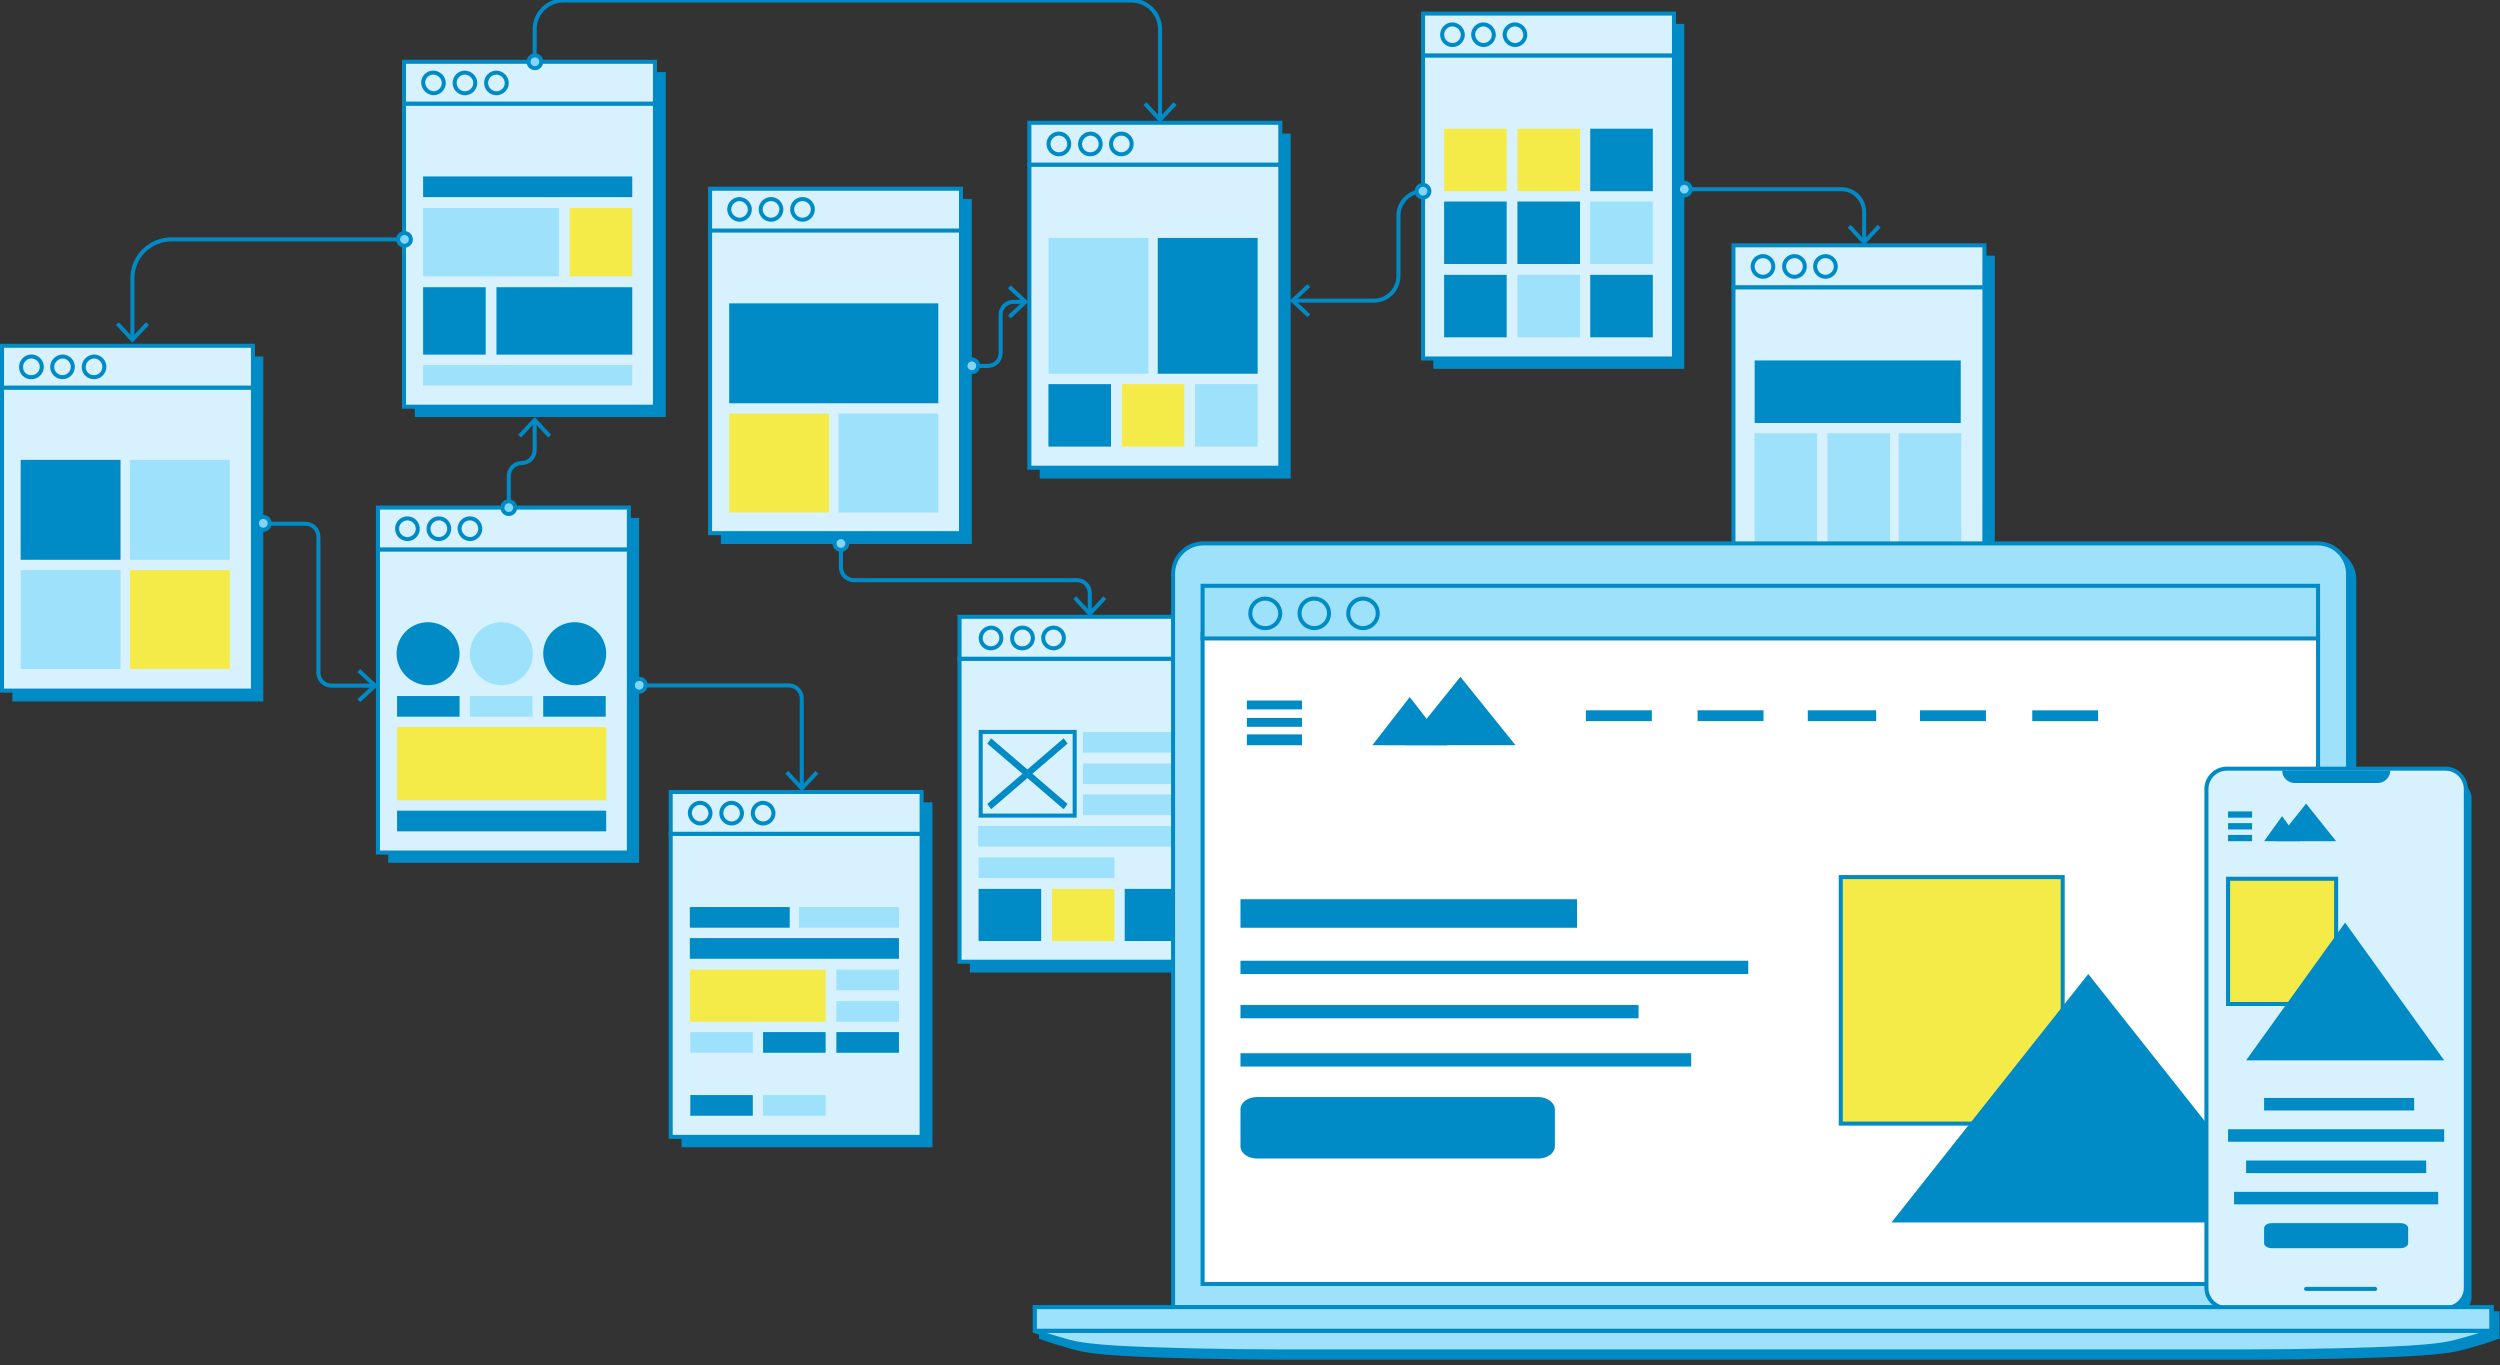
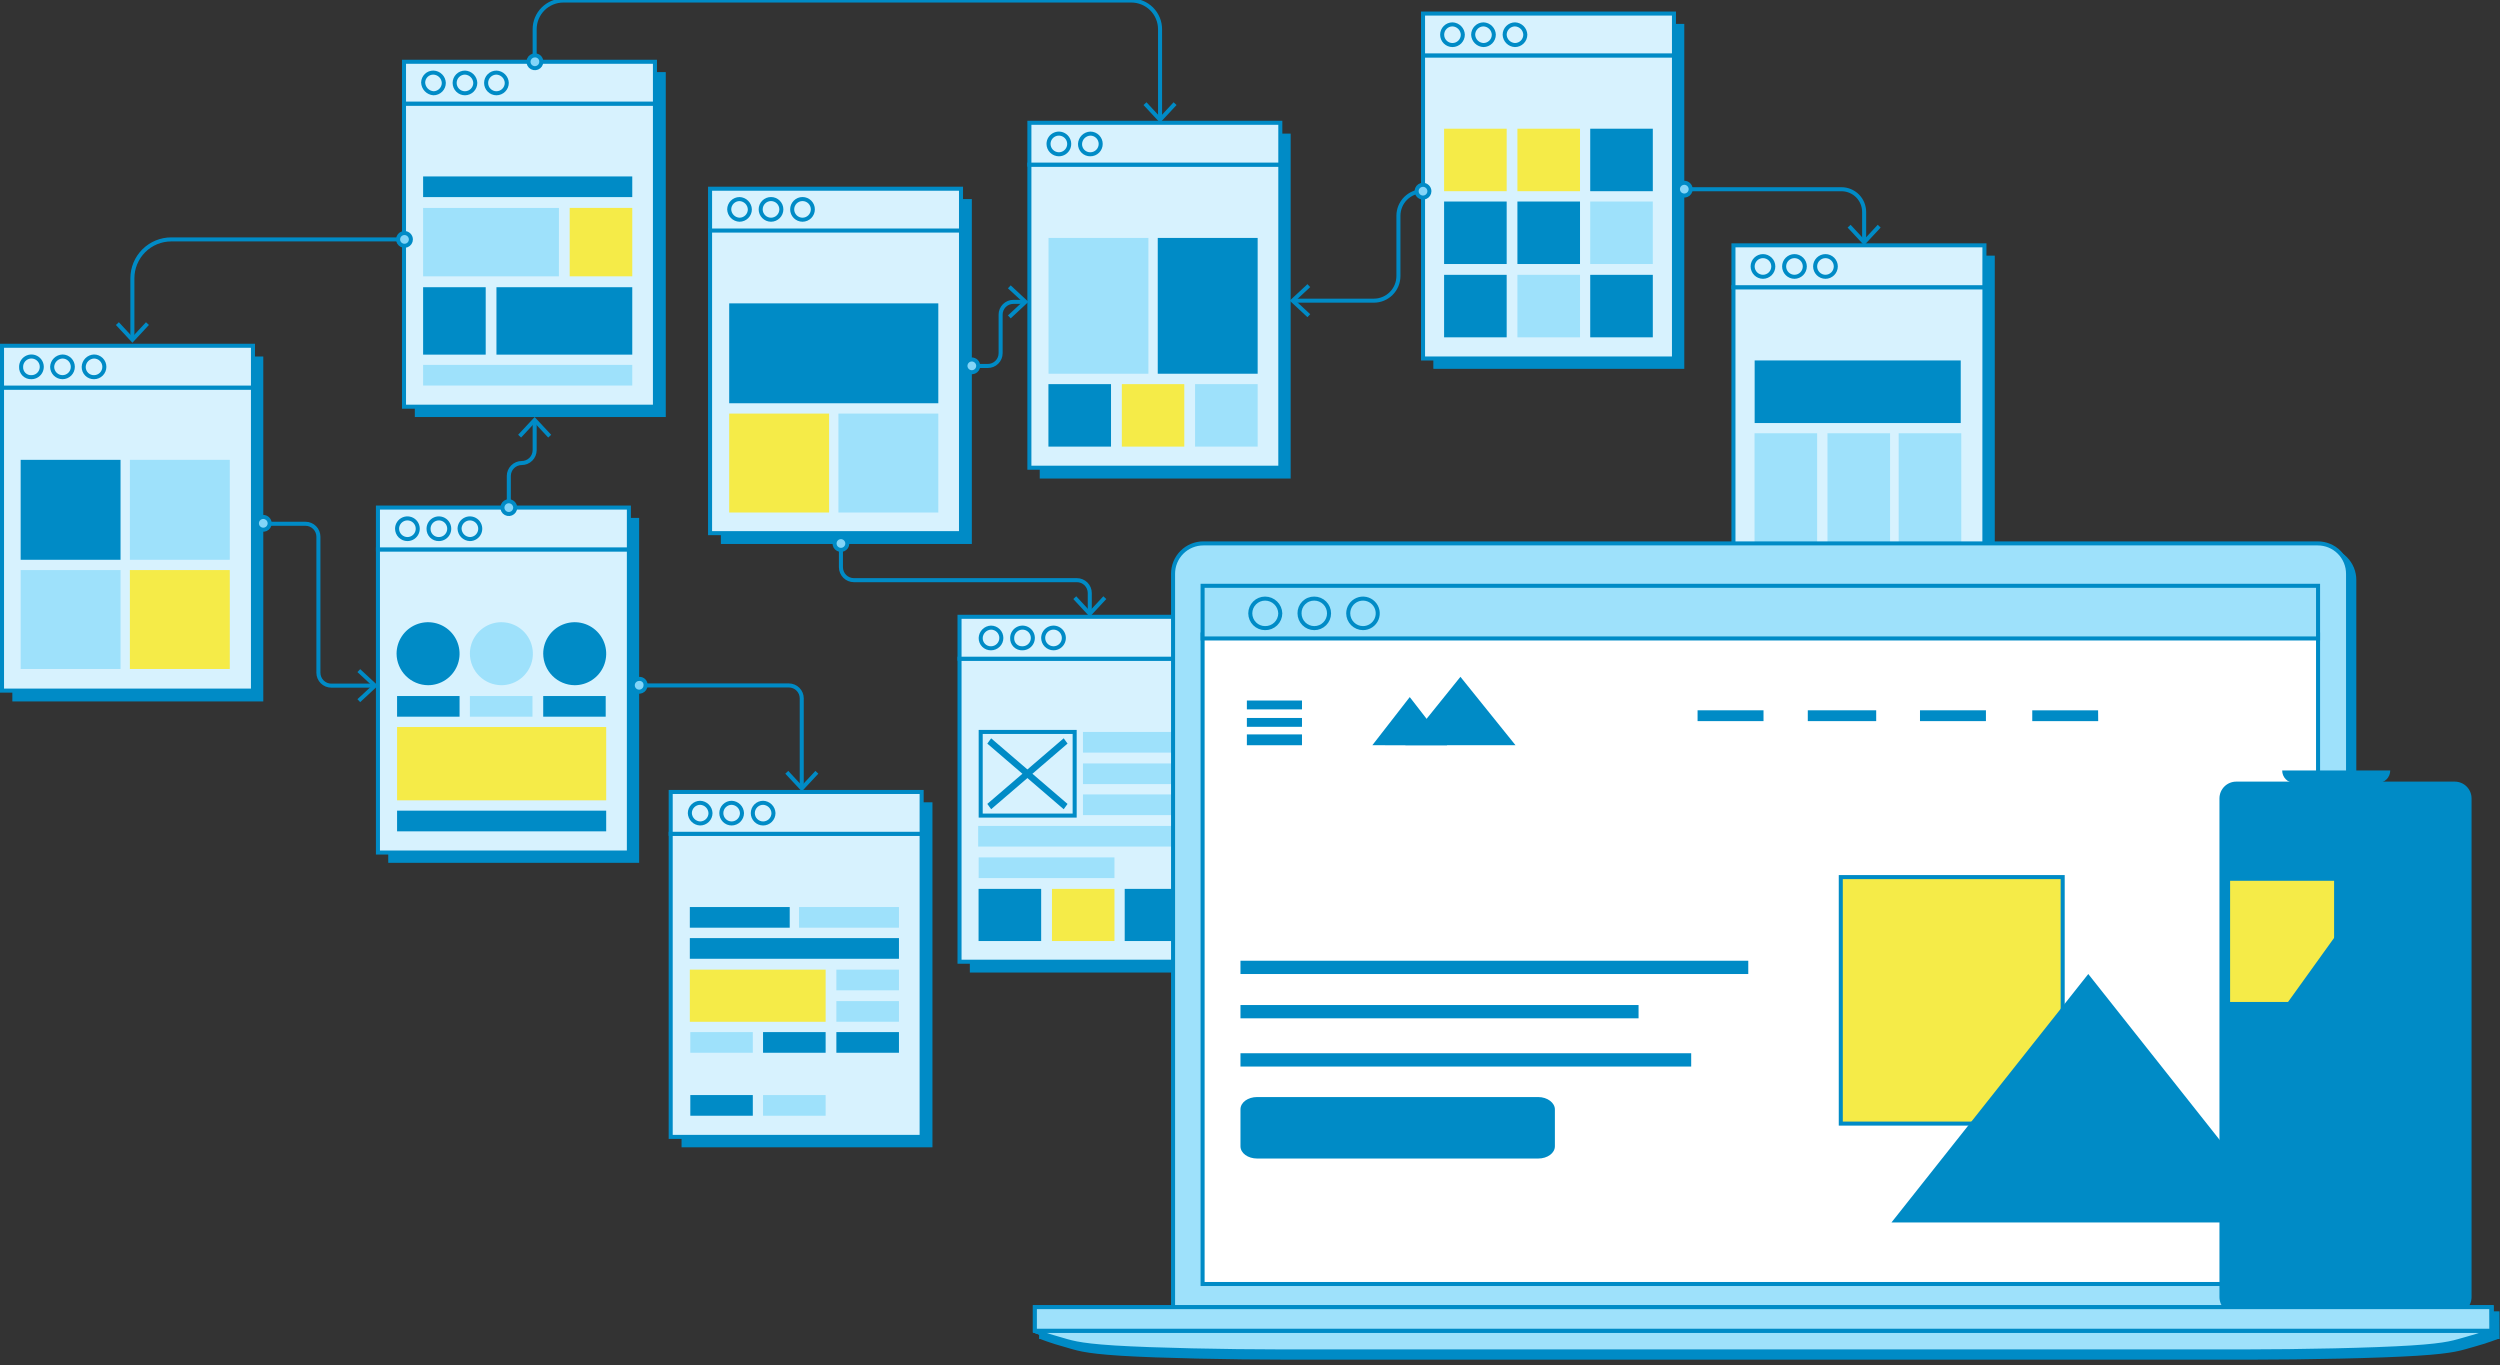
<svg xmlns="http://www.w3.org/2000/svg" width="401" height="219" viewBox="0 0 401 219" fill="none">
  <rect x="0" y="0" width="401" height="219" fill="#333333" stroke="none" />
  <g clip-path="url(#clip0_3446_659)">
    <path d="M372.815 217.293H194.052C193.408 217.298 192.769 217.175 192.173 216.93C191.578 216.686 191.036 216.326 190.581 215.87C190.126 215.415 189.765 214.874 189.521 214.278C189.277 213.682 189.154 213.044 189.158 212.4V93.056C189.154 92.412 189.277 91.773 189.521 91.177C189.765 90.582 190.126 90.04 190.581 89.585C191.036 89.13 191.578 88.769 192.173 88.525C192.769 88.281 193.408 88.157 194.052 88.162H372.734C373.378 88.157 374.017 88.281 374.613 88.525C375.208 88.769 375.75 89.13 376.205 89.585C376.66 90.04 377.021 90.582 377.265 91.177C377.509 91.773 377.633 92.412 377.628 93.056V212.4C377.64 213.039 377.525 213.674 377.289 214.268C377.052 214.862 376.699 215.403 376.251 215.859C375.803 216.315 375.268 216.676 374.678 216.923C374.088 217.169 373.455 217.295 372.815 217.293Z" fill="#008BC6" stroke="#008BC6" stroke-width="0.648" />
    <path d="M400.595 214.453C400.595 214.453 398.782 215.162 396.729 215.716C394.675 216.27 393.888 216.743 387.732 217.138C381.576 217.533 369.736 217.766 361.371 217.766H206.128C197.841 217.766 186.004 217.53 179.767 217.138C173.614 216.743 172.743 216.267 170.771 215.716C168.717 215.162 166.904 214.453 166.904 214.453H400.595Z" fill="#008BC6" stroke="#008BC6" stroke-width="0.648" />
    <path d="M400.595 210.664H166.994V214.453H400.608L400.595 210.664Z" fill="#008BC6" stroke="#008BC6" stroke-width="0.648" />
    <path d="M42.23 57.184H1.979V112.51H42.23V57.184Z" fill="#008BC6" />
    <path d="M40.575 62.158H0.324V110.774H40.575V62.158Z" fill="#D7F2FE" stroke="#008BC6" stroke-width="0.648" />
    <path d="M36.857 73.759H20.833V89.789H36.857V73.759Z" fill="#9EE1FB" />
    <path d="M19.334 73.759H3.313V89.789H19.334V73.759Z" fill="#008BC6" />
    <path d="M36.857 91.438H20.833V107.306H36.857V91.438Z" fill="#F5EB48" />
    <path d="M19.334 91.438H3.313V107.306H19.334V91.438Z" fill="#9EE1FB" />
    <path d="M40.575 55.461H0.324V62.171H40.575V55.461Z" fill="#D7F2FE" stroke="#008BC6" stroke-width="0.648" />
    <path d="M5.043 60.5C5.371 60.5 5.691 60.403 5.964 60.22C6.236 60.038 6.449 59.779 6.574 59.476C6.7 59.173 6.733 58.84 6.669 58.518C6.605 58.197 6.447 57.901 6.215 57.669C5.983 57.437 5.688 57.279 5.366 57.215C5.044 57.151 4.711 57.184 4.408 57.31C4.105 57.435 3.846 57.648 3.664 57.92C3.482 58.193 3.385 58.514 3.385 58.842C3.373 59.062 3.408 59.283 3.487 59.49C3.566 59.696 3.688 59.884 3.844 60.04C4.001 60.196 4.188 60.318 4.395 60.397C4.601 60.477 4.822 60.511 5.043 60.5V60.5Z" stroke="#008BC6" stroke-width="0.648" />
    <path d="M10.023 60.5C10.463 60.5 10.884 60.325 11.195 60.014C11.506 59.703 11.681 59.281 11.681 58.842C11.681 58.402 11.506 57.98 11.195 57.669C10.884 57.358 10.463 57.184 10.023 57.184C9.588 57.2 9.176 57.38 8.868 57.687C8.561 57.995 8.381 58.407 8.365 58.842C8.367 59.281 8.543 59.701 8.853 60.011C9.164 60.322 9.584 60.497 10.023 60.5Z" stroke="#008BC6" stroke-width="0.648" />
    <path d="M15.081 60.5C15.521 60.5 15.943 60.325 16.254 60.014C16.564 59.703 16.739 59.281 16.739 58.842C16.739 58.402 16.564 57.98 16.254 57.669C15.943 57.358 15.521 57.184 15.081 57.184C14.647 57.2 14.235 57.38 13.928 57.687C13.621 57.995 13.441 58.407 13.426 58.842C13.421 59.061 13.46 59.278 13.541 59.482C13.623 59.685 13.744 59.87 13.899 60.025C14.054 60.18 14.238 60.302 14.441 60.383C14.645 60.465 14.862 60.505 15.081 60.5V60.5Z" stroke="#008BC6" stroke-width="0.648" />
    <path d="M155.881 31.931H115.63V87.254H155.881V31.931Z" fill="#008BC6" />
    <path d="M154.145 36.901H113.894V85.517H154.145V36.901Z" fill="#D7F2FE" stroke="#008BC6" stroke-width="0.648" />
    <path d="M154.145 30.271H113.894V36.978H154.145V30.271Z" fill="#D7F2FE" stroke="#008BC6" stroke-width="0.648" />
    <path d="M118.619 35.244C119.058 35.242 119.479 35.067 119.79 34.756C120.1 34.446 120.276 34.025 120.277 33.586C120.261 33.151 120.081 32.739 119.774 32.432C119.466 32.125 119.054 31.946 118.619 31.931C118.181 31.933 117.762 32.108 117.452 32.418C117.142 32.728 116.967 33.147 116.964 33.586C116.98 34.02 117.159 34.432 117.466 34.74C117.773 35.048 118.185 35.227 118.619 35.244V35.244Z" stroke="#008BC6" stroke-width="0.648" />
    <path d="M123.671 35.244C124.11 35.242 124.531 35.067 124.841 34.756C125.152 34.446 125.327 34.025 125.329 33.586C125.329 33.146 125.154 32.724 124.843 32.413C124.532 32.102 124.111 31.928 123.671 31.928C123.231 31.928 122.809 32.102 122.498 32.413C122.187 32.724 122.013 33.146 122.013 33.586C122.015 34.025 122.191 34.445 122.501 34.755C122.812 35.066 123.232 35.241 123.671 35.244Z" stroke="#008BC6" stroke-width="0.648" />
    <path d="M128.723 35.244C129.162 35.241 129.582 35.066 129.893 34.755C130.203 34.445 130.379 34.025 130.381 33.586C130.381 33.146 130.206 32.724 129.896 32.413C129.585 32.102 129.163 31.928 128.723 31.928C128.283 31.928 127.862 32.102 127.551 32.413C127.24 32.724 127.065 33.146 127.065 33.586C127.067 34.025 127.242 34.446 127.552 34.756C127.863 35.067 128.284 35.242 128.723 35.244V35.244Z" stroke="#008BC6" stroke-width="0.648" />
    <path d="M150.505 48.66H116.964V64.681H150.505V48.66Z" fill="#008BC6" />
    <path d="M150.505 66.34H134.484V82.208H150.505V66.34Z" fill="#9EE1FB" />
    <path d="M132.985 66.34H116.964V82.208H132.985V66.34Z" fill="#F5EB48" />
    <path d="M106.789 11.566H66.538V66.892H106.789V11.566Z" fill="#008BC6" />
    <path d="M105.053 16.619H64.802V65.235H105.053V16.619Z" fill="#D7F2FE" stroke="#008BC6" stroke-width="0.648" />
    <path d="M105.053 9.908H64.802V16.618H105.053V9.908Z" fill="#D7F2FE" stroke="#008BC6" stroke-width="0.648" />
    <path d="M69.53 14.961C69.969 14.959 70.389 14.783 70.7 14.473C71.01 14.162 71.186 13.742 71.188 13.303C71.172 12.868 70.992 12.456 70.685 12.149C70.377 11.841 69.965 11.661 69.53 11.645C69.317 11.64 69.106 11.677 68.907 11.753C68.709 11.83 68.528 11.945 68.374 12.092C68.22 12.238 68.096 12.414 68.01 12.609C67.924 12.803 67.877 13.013 67.872 13.225C67.885 13.668 68.062 14.091 68.368 14.411C68.674 14.732 69.088 14.928 69.53 14.961V14.961Z" stroke="#008BC6" stroke-width="0.648" />
    <path d="M74.582 14.961C75.02 14.957 75.44 14.781 75.749 14.471C76.059 14.161 76.234 13.741 76.237 13.303C76.222 12.868 76.042 12.456 75.735 12.148C75.428 11.841 75.016 11.661 74.582 11.645C74.142 11.645 73.72 11.819 73.409 12.13C73.099 12.441 72.924 12.863 72.924 13.303C72.924 13.742 73.099 14.164 73.409 14.475C73.72 14.786 74.142 14.961 74.582 14.961Z" stroke="#008BC6" stroke-width="0.648" />
    <path d="M79.631 14.961C80.07 14.958 80.49 14.783 80.8 14.472C81.111 14.162 81.286 13.742 81.289 13.303C81.273 12.868 81.093 12.456 80.785 12.148C80.478 11.84 80.065 11.661 79.631 11.645C79.191 11.645 78.769 11.819 78.458 12.13C78.147 12.441 77.973 12.863 77.973 13.303C77.973 13.742 78.147 14.164 78.458 14.475C78.769 14.786 79.191 14.961 79.631 14.961Z" stroke="#008BC6" stroke-width="0.648" />
    <path d="M101.416 28.301H67.868V31.614H101.416V28.301Z" fill="#008BC6" />
    <path d="M101.416 58.527H67.868V61.84H101.416V58.527Z" fill="#9EE1FB" />
    <path d="M89.653 33.349H67.868V44.321H89.65L89.653 33.349Z" fill="#9EE1FB" />
    <path d="M101.416 46.069H79.631V56.883H101.416V46.069Z" fill="#008BC6" />
    <path d="M77.975 46.069H67.868V56.883H77.907V46.069H77.975Z" fill="#008BC6" />
    <path d="M101.416 33.349H91.377V44.321H101.416V33.349Z" fill="#F5EB48" />
    <path d="M319.961 41.004H279.71V96.33H319.961V41.004Z" fill="#008BC6" />
    <path d="M318.303 46.069H278.045V94.672H318.296L318.303 46.069Z" fill="#D7F2FE" stroke="#008BC6" stroke-width="0.648" />
    <path d="M318.303 39.35H278.045V46.069H318.296L318.303 39.35Z" fill="#D7F2FE" stroke="#008BC6" stroke-width="0.648" />
    <path d="M282.78 44.398C283.219 44.397 283.64 44.221 283.951 43.911C284.261 43.6 284.437 43.179 284.438 42.74C284.438 42.3 284.264 41.879 283.953 41.568C283.642 41.257 283.22 41.082 282.78 41.082C282.34 41.082 281.919 41.257 281.608 41.568C281.297 41.879 281.122 42.3 281.122 42.74C281.125 43.179 281.3 43.599 281.611 43.91C281.921 44.22 282.341 44.396 282.78 44.398V44.398Z" stroke="#008BC6" stroke-width="0.648" />
    <path d="M287.832 44.398C288.271 44.396 288.692 44.22 289.002 43.91C289.312 43.599 289.488 43.179 289.491 42.74C289.491 42.3 289.316 41.879 289.005 41.568C288.694 41.257 288.272 41.082 287.832 41.082C287.393 41.082 286.971 41.257 286.66 41.568C286.349 41.879 286.174 42.3 286.174 42.74C286.176 43.179 286.351 43.6 286.662 43.911C286.972 44.221 287.393 44.397 287.832 44.398Z" stroke="#008BC6" stroke-width="0.648" />
    <path d="M292.804 44.398C293.243 44.397 293.664 44.221 293.974 43.911C294.285 43.6 294.46 43.179 294.462 42.74C294.462 42.3 294.287 41.879 293.976 41.568C293.665 41.257 293.243 41.082 292.804 41.082C292.364 41.082 291.942 41.257 291.631 41.568C291.32 41.879 291.146 42.3 291.146 42.74C291.148 43.179 291.324 43.599 291.634 43.91C291.944 44.22 292.365 44.396 292.804 44.398V44.398Z" stroke="#008BC6" stroke-width="0.648" />
    <path d="M291.469 69.496H281.43V91.278H291.469V69.496Z" fill="#9EE1FB" />
    <path d="M314.501 57.815H281.446V67.855H314.501V57.815Z" fill="#008BC6" />
    <path d="M303.232 69.496H293.127V91.278H303.167V69.496H303.232Z" fill="#9EE1FB" />
    <path d="M314.589 69.496H304.549V91.278H314.589V69.496Z" fill="#9EE1FB" />
    <path d="M149.565 128.689H109.321V184.028H149.565V128.689Z" fill="#008BC6" />
    <path d="M147.83 133.741H107.579V182.357H147.83V133.741Z" fill="#D7F2FE" stroke="#008BC6" stroke-width="0.648" />
    <path d="M147.83 127.031H107.579V133.741H147.83V127.031Z" fill="#D7F2FE" stroke="#008BC6" stroke-width="0.648" />
    <path d="M112.307 132.084C112.746 132.081 113.166 131.906 113.477 131.595C113.787 131.285 113.963 130.865 113.965 130.426C113.949 129.991 113.769 129.579 113.462 129.271C113.154 128.963 112.742 128.784 112.307 128.768C111.868 128.77 111.448 128.946 111.137 129.256C110.827 129.566 110.651 129.987 110.649 130.426C110.665 130.86 110.845 131.273 111.152 131.58C111.46 131.888 111.872 132.068 112.307 132.084Z" stroke="#008BC6" stroke-width="0.648" />
    <path d="M117.359 132.084C117.798 132.08 118.217 131.904 118.527 131.594C118.837 131.284 119.012 130.864 119.014 130.426C118.999 129.991 118.82 129.579 118.513 129.271C118.206 128.964 117.794 128.784 117.359 128.768C116.92 128.768 116.498 128.942 116.187 129.253C115.876 129.564 115.701 129.986 115.701 130.426C115.701 130.865 115.876 131.287 116.187 131.598C116.498 131.909 116.92 132.084 117.359 132.084Z" stroke="#008BC6" stroke-width="0.648" />
    <path d="M122.408 132.084C122.847 132.081 123.267 131.906 123.577 131.595C123.888 131.285 124.063 130.865 124.066 130.426C124.05 129.991 123.87 129.579 123.562 129.271C123.255 128.963 122.842 128.784 122.408 128.768C121.968 128.768 121.546 128.942 121.235 129.253C120.924 129.564 120.75 129.986 120.75 130.426C120.75 130.865 120.924 131.287 121.235 131.598C121.546 131.909 121.968 132.084 122.408 132.084V132.084Z" stroke="#008BC6" stroke-width="0.648" />
    <path d="M144.193 150.471H110.649V153.787H144.193V150.471Z" fill="#008BC6" />
    <path d="M132.431 155.529H110.649V163.894H132.431V155.529Z" fill="#F5EB48" />
    <path d="M120.75 175.647H110.727V178.964H120.75V175.647Z" fill="#008BC6" />
    <path d="M132.431 175.647H122.392V178.964H132.431V175.647Z" fill="#9EE1FB" />
    <path d="M120.75 165.547H110.727V168.863H120.75V165.547Z" fill="#9EE1FB" />
    <path d="M132.431 165.547H122.392V168.863H132.431V165.547Z" fill="#008BC6" />
    <path d="M144.193 165.547H134.154V168.863H144.193V165.547Z" fill="#008BC6" />
    <path d="M144.193 155.529H134.154V158.845H144.193V155.529Z" fill="#9EE1FB" />
    <path d="M144.193 160.575H134.154V163.888H144.193V160.575Z" fill="#9EE1FB" />
    <path d="M144.193 145.49H128.169V148.803H144.193V145.49Z" fill="#9EE1FB" />
    <path d="M126.67 145.49H110.649V148.803H126.67V145.49Z" fill="#008BC6" />
    <path d="M207.023 21.431H166.772V76.757H207.023V21.431Z" fill="#008BC6" />
    <path d="M205.364 26.406H165.113V75.022H205.364V26.406Z" fill="#D7F2FE" stroke="#008BC6" stroke-width="0.648" />
    <path d="M205.364 19.695H165.113V26.405H205.364V19.695Z" fill="#D7F2FE" stroke="#008BC6" stroke-width="0.648" />
    <path d="M169.842 24.747C170.17 24.747 170.49 24.65 170.763 24.467C171.036 24.285 171.248 24.026 171.374 23.723C171.499 23.42 171.532 23.087 171.468 22.765C171.404 22.444 171.246 22.148 171.014 21.916C170.782 21.684 170.487 21.526 170.165 21.462C169.844 21.398 169.51 21.431 169.207 21.557C168.904 21.682 168.645 21.895 168.463 22.168C168.281 22.44 168.184 22.761 168.184 23.089C168.186 23.528 168.362 23.948 168.672 24.258C168.982 24.569 169.403 24.744 169.842 24.747V24.747Z" stroke="#008BC6" stroke-width="0.648" />
    <path d="M174.894 24.747C175.334 24.747 175.755 24.572 176.066 24.261C176.377 23.95 176.552 23.529 176.552 23.089C176.552 22.649 176.377 22.227 176.066 21.916C175.755 21.605 175.334 21.431 174.894 21.431C174.459 21.447 174.047 21.627 173.739 21.934C173.432 22.242 173.252 22.654 173.236 23.089C173.231 23.308 173.27 23.526 173.351 23.73C173.433 23.933 173.555 24.118 173.71 24.273C173.865 24.428 174.05 24.55 174.253 24.631C174.457 24.713 174.675 24.752 174.894 24.747V24.747Z" stroke="#008BC6" stroke-width="0.648" />
-     <path d="M179.865 24.747C180.305 24.747 180.727 24.572 181.038 24.261C181.349 23.95 181.523 23.529 181.523 23.089C181.523 22.649 181.349 22.227 181.038 21.916C180.727 21.605 180.305 21.431 179.865 21.431C179.425 21.431 179.004 21.605 178.693 21.916C178.382 22.227 178.207 22.649 178.207 23.089C178.207 23.529 178.382 23.95 178.693 24.261C179.004 24.572 179.425 24.747 179.865 24.747Z" stroke="#008BC6" stroke-width="0.648" />
    <path d="M201.728 38.164H185.704V59.946H201.728V38.164Z" fill="#008BC6" />
    <path d="M184.204 38.164H168.184V59.946H184.204V38.164Z" fill="#9EE1FB" />
    <path d="M178.207 61.614H168.167V71.637H178.207V61.614Z" fill="#008BC6" />
    <path d="M189.959 61.614H179.943V71.637H189.959V61.614Z" fill="#F5EB48" />
    <path d="M201.728 61.614H191.688V71.637H201.728V61.614Z" fill="#9EE1FB" />
    <path d="M270.16 3.834H229.909V59.16H270.16V3.834Z" fill="#008BC6" />
    <path d="M268.505 8.886H228.254V57.502H268.505V8.886Z" fill="#D7F2FE" stroke="#008BC6" stroke-width="0.648" />
    <path d="M241.671 20.645H231.632V30.668H241.671V20.645Z" fill="#F5EB48" />
    <path d="M253.433 20.645H243.394V30.668H253.433V20.645Z" fill="#F5EB48" />
    <path d="M265.111 20.645H255.072V30.668H265.111V20.645Z" fill="#008BC6" />
    <path d="M241.671 32.325H231.632V42.348H241.671V32.325Z" fill="#008BC6" />
    <path d="M253.433 32.325H243.394V42.348H253.433V32.325Z" fill="#008BC6" />
    <path d="M265.111 32.325H255.072V42.348H265.111V32.325Z" fill="#9EE1FB" />
    <path d="M268.505 2.175H228.254V8.885H268.505V2.175Z" fill="#D7F2FE" stroke="#008BC6" stroke-width="0.648" />
    <path d="M232.979 7.226C233.418 7.224 233.838 7.048 234.149 6.738C234.459 6.427 234.634 6.007 234.637 5.568C234.621 5.134 234.441 4.721 234.134 4.414C233.826 4.106 233.414 3.926 232.979 3.91C232.539 3.91 232.117 4.085 231.806 4.396C231.495 4.707 231.321 5.128 231.321 5.568C231.321 6.008 231.495 6.43 231.806 6.741C232.117 7.052 232.539 7.226 232.979 7.226V7.226Z" stroke="#008BC6" stroke-width="0.648" />
    <path d="M237.953 7.226C238.391 7.223 238.811 7.047 239.121 6.737C239.43 6.426 239.605 6.007 239.608 5.568C239.593 5.134 239.414 4.721 239.106 4.414C238.799 4.106 238.387 3.926 237.953 3.91C237.514 3.913 237.094 4.088 236.783 4.399C236.473 4.709 236.297 5.129 236.295 5.568C236.311 6.003 236.491 6.415 236.798 6.723C237.106 7.03 237.518 7.21 237.953 7.226V7.226Z" stroke="#008BC6" stroke-width="0.648" />
    <path d="M243.002 7.226C243.441 7.224 243.861 7.048 244.172 6.738C244.482 6.427 244.658 6.007 244.66 5.568C244.645 5.133 244.465 4.72 244.158 4.413C243.85 4.105 243.437 3.925 243.002 3.91C242.564 3.914 242.144 4.089 241.834 4.4C241.525 4.71 241.35 5.13 241.347 5.568C241.362 6.003 241.542 6.415 241.849 6.723C242.156 7.03 242.568 7.21 243.002 7.226V7.226Z" stroke="#008BC6" stroke-width="0.648" />
    <path d="M253.433 44.084H243.394V54.107H253.433V44.084Z" fill="#9EE1FB" />
    <path d="M241.671 44.084H231.632V54.107H241.671V44.084Z" fill="#008BC6" />
    <path d="M265.111 44.084H255.072V54.107H265.111V44.084Z" fill="#008BC6" />
    <path d="M102.52 83.072H62.275V138.398H102.52V83.072Z" fill="#008BC6" />
    <path d="M100.872 88.124H60.621V136.746H100.872V88.124Z" fill="#D7F2FE" stroke="#008BC6" stroke-width="0.648" />
    <path d="M100.872 81.414H60.621V88.124H100.872V81.414Z" fill="#D7F2FE" stroke="#008BC6" stroke-width="0.648" />
    <path d="M65.346 86.467C65.674 86.467 65.995 86.371 66.268 86.189C66.541 86.007 66.754 85.748 66.88 85.445C67.006 85.142 67.039 84.809 66.976 84.487C66.912 84.165 66.754 83.869 66.523 83.637C66.291 83.405 65.995 83.247 65.674 83.183C65.352 83.118 65.018 83.151 64.715 83.276C64.412 83.402 64.153 83.614 63.971 83.887C63.788 84.16 63.691 84.48 63.691 84.808C63.694 85.247 63.868 85.667 64.178 85.977C64.488 86.287 64.907 86.463 65.346 86.467V86.467Z" stroke="#008BC6" stroke-width="0.648" />
    <path d="M70.398 86.467C70.726 86.467 71.046 86.369 71.319 86.187C71.592 86.005 71.804 85.746 71.93 85.443C72.055 85.14 72.088 84.807 72.024 84.485C71.96 84.163 71.802 83.868 71.57 83.636C71.338 83.404 71.043 83.246 70.721 83.182C70.4 83.118 70.066 83.151 69.763 83.277C69.46 83.402 69.201 83.615 69.019 83.887C68.837 84.16 68.74 84.481 68.74 84.808C68.734 85.028 68.774 85.246 68.855 85.449C68.936 85.653 69.058 85.838 69.213 85.993C69.369 86.148 69.553 86.27 69.757 86.351C69.961 86.433 70.179 86.472 70.398 86.467V86.467Z" stroke="#008BC6" stroke-width="0.648" />
    <path d="M75.369 86.467C75.697 86.467 76.018 86.371 76.291 86.189C76.564 86.007 76.777 85.748 76.903 85.445C77.029 85.142 77.063 84.809 76.999 84.487C76.936 84.165 76.778 83.869 76.546 83.637C76.314 83.405 76.019 83.247 75.697 83.183C75.375 83.118 75.042 83.151 74.739 83.276C74.436 83.402 74.176 83.614 73.994 83.887C73.812 84.16 73.714 84.48 73.714 84.808C73.73 85.243 73.909 85.655 74.216 85.963C74.523 86.27 74.935 86.451 75.369 86.467V86.467Z" stroke="#008BC6" stroke-width="0.648" />
    <path d="M73.714 111.643H63.691V114.956H73.714V111.643Z" fill="#008BC6" />
    <path d="M85.473 111.643H75.369V114.956H85.408V111.643H85.473Z" fill="#9EE1FB" />
    <path d="M97.154 111.643H87.131V114.956H97.154V111.643Z" fill="#008BC6" />
    <path d="M68.662 109.907C69.661 109.907 70.638 109.61 71.469 109.055C72.299 108.5 72.947 107.711 73.329 106.788C73.712 105.865 73.812 104.849 73.617 103.869C73.422 102.889 72.941 101.989 72.234 101.282C71.528 100.576 70.627 100.095 69.647 99.9C68.668 99.705 67.652 99.805 66.729 100.187C65.805 100.57 65.016 101.217 64.461 102.048C63.906 102.879 63.61 103.856 63.61 104.855C63.619 106.192 64.154 107.471 65.1 108.417C66.045 109.362 67.325 109.897 68.662 109.907Z" fill="#008BC6" />
    <path d="M80.421 109.907C81.42 109.907 82.397 109.61 83.228 109.055C84.059 108.5 84.706 107.711 85.089 106.788C85.471 105.865 85.571 104.849 85.376 103.869C85.181 102.889 84.7 101.989 83.993 101.282C83.287 100.576 82.387 100.095 81.407 99.9C80.427 99.705 79.411 99.805 78.488 100.187C77.565 100.57 76.776 101.217 76.221 102.048C75.665 102.879 75.369 103.856 75.369 104.855C75.379 106.192 75.914 107.471 76.859 108.417C77.805 109.362 79.084 109.897 80.421 109.907Z" fill="#9EE1FB" />
    <path d="M92.18 109.907C93.18 109.907 94.156 109.612 94.988 109.057C95.819 108.502 96.467 107.713 96.85 106.79C97.233 105.867 97.333 104.851 97.139 103.871C96.944 102.891 96.463 101.99 95.757 101.284C95.05 100.577 94.15 100.095 93.17 99.9C92.19 99.705 91.174 99.805 90.251 100.187C89.328 100.569 88.538 101.217 87.983 102.048C87.428 102.879 87.131 103.855 87.131 104.855C87.141 106.191 87.675 107.47 88.62 108.416C89.565 109.361 90.844 109.897 92.18 109.907Z" fill="#008BC6" />
    <path d="M97.232 116.613H63.691V128.372H97.232V116.613Z" fill="#F5EB48" />
    <path d="M97.232 130.03H63.691V133.346H97.232V130.03Z" fill="#008BC6" />
    <path d="M195.814 100.67H155.563V155.996H195.814V100.67Z" fill="#008BC6" />
    <path d="M194.169 105.657H153.908V154.26H194.169V105.657Z" fill="#D7F2FE" stroke="#008BC6" stroke-width="0.648" />
    <path d="M194.169 98.935H153.908V105.658H194.169V98.935Z" fill="#D7F2FE" stroke="#008BC6" stroke-width="0.648" />
    <path d="M158.958 103.986C159.397 103.986 159.819 103.811 160.13 103.5C160.441 103.19 160.616 102.768 160.616 102.328C160.616 101.888 160.441 101.467 160.13 101.156C159.819 100.845 159.397 100.67 158.958 100.67C158.523 100.686 158.111 100.866 157.804 101.174C157.497 101.481 157.318 101.894 157.303 102.328C157.297 102.547 157.337 102.765 157.418 102.968C157.499 103.171 157.621 103.356 157.775 103.511C157.93 103.666 158.115 103.788 158.318 103.87C158.521 103.951 158.739 103.991 158.958 103.986V103.986Z" stroke="#008BC6" stroke-width="0.648" />
    <path d="M164.01 103.986C164.338 103.986 164.658 103.889 164.931 103.707C165.203 103.524 165.416 103.266 165.541 102.963C165.667 102.66 165.7 102.326 165.636 102.005C165.572 101.683 165.414 101.387 165.182 101.156C164.95 100.924 164.655 100.766 164.333 100.702C164.011 100.638 163.678 100.671 163.375 100.796C163.072 100.922 162.813 101.134 162.631 101.407C162.449 101.68 162.352 102 162.352 102.328C162.339 102.549 162.374 102.77 162.453 102.977C162.532 103.183 162.654 103.371 162.81 103.528C162.967 103.684 163.154 103.806 163.361 103.885C163.568 103.964 163.789 103.998 164.01 103.986V103.986Z" stroke="#008BC6" stroke-width="0.648" />
    <path d="M168.98 103.986C169.308 103.987 169.629 103.89 169.902 103.708C170.175 103.526 170.388 103.268 170.514 102.965C170.64 102.662 170.674 102.328 170.61 102.007C170.546 101.685 170.389 101.389 170.157 101.157C169.925 100.925 169.63 100.766 169.308 100.702C168.986 100.638 168.653 100.67 168.35 100.796C168.046 100.921 167.787 101.134 167.605 101.407C167.423 101.679 167.325 102 167.325 102.328C167.328 102.766 167.503 103.186 167.813 103.497C168.122 103.807 168.542 103.983 168.98 103.986V103.986Z" stroke="#008BC6" stroke-width="0.648" />
    <path d="M190.442 117.403H173.708V120.72H190.442V117.403Z" fill="#9EE1FB" />
    <path d="M190.442 122.455H173.708V125.768H190.442V122.455Z" fill="#9EE1FB" />
    <path d="M190.442 127.426H173.708V130.742H190.442V127.426Z" fill="#9EE1FB" />
    <path d="M190.442 132.479H156.898V135.791H190.442V132.479Z" fill="#9EE1FB" />
    <path d="M178.76 137.527H156.979V140.844H178.76V137.527Z" fill="#9EE1FB" />
    <path d="M178.76 142.576H168.737V150.941H178.76V142.576Z" fill="#F5EB48" />
    <path d="M167.002 142.576H156.962V150.941H167.002V142.576Z" fill="#008BC6" />
    <path d="M190.442 142.576H180.403V150.941H190.442V142.576Z" fill="#008BC6" />
    <path d="M172.375 117.403H157.303V130.82H172.375V117.403Z" fill="#D7F2FE" stroke="#008BC6" stroke-width="0.648" />
    <path d="M170.797 119.22L170.561 118.896L158.802 128.997L159.038 129.321L170.797 119.22Z" fill="#83D5F8" stroke="#008BC6" stroke-width="0.648" />
    <path d="M170.797 129.003L159.038 118.902L158.802 119.226L170.561 129.327L170.797 129.003Z" fill="#83D5F8" stroke="#008BC6" stroke-width="0.648" />
    <path d="M196.76 107.775C196.525 107.775 196.295 107.844 196.1 107.974C195.905 108.104 195.752 108.289 195.662 108.506C195.572 108.722 195.548 108.961 195.594 109.191C195.64 109.421 195.752 109.633 195.918 109.799C196.084 109.965 196.296 110.078 196.526 110.123C196.756 110.169 196.995 110.145 197.212 110.055C197.428 109.965 197.613 109.813 197.743 109.617C197.873 109.422 197.942 109.192 197.942 108.957C197.934 108.647 197.807 108.351 197.587 108.131C197.367 107.911 197.071 107.784 196.76 107.775Z" fill="#83D5F8" stroke="#008BC6" stroke-width="0.648" />
    <path d="M371.815 216.293H193.052C192.408 216.298 191.769 216.175 191.173 215.93C190.578 215.686 190.036 215.326 189.581 214.87C189.126 214.415 188.765 213.874 188.521 213.278C188.277 212.682 188.154 212.044 188.158 211.4V92.056C188.154 91.412 188.277 90.773 188.521 90.177C188.765 89.582 189.126 89.04 189.581 88.585C190.036 88.13 190.578 87.769 191.173 87.525C191.769 87.281 192.408 87.157 193.052 87.162H371.734C372.378 87.157 373.017 87.281 373.613 87.525C374.208 87.769 374.75 88.13 375.205 88.585C375.66 89.04 376.021 89.582 376.265 90.177C376.509 90.773 376.633 91.412 376.628 92.056V211.4C376.64 212.039 376.525 212.674 376.289 213.268C376.052 213.862 375.699 214.403 375.251 214.859C374.803 215.315 374.268 215.676 373.678 215.923C373.088 216.169 372.455 216.295 371.815 216.293Z" fill="#9EE1FB" stroke="#008BC6" stroke-width="0.648" />
    <path d="M371.816 101.774H192.896V205.953H371.816V101.774Z" fill="white" stroke="#008BC6" stroke-width="0.648" />
-     <path d="M264.953 113.932H254.376V115.667H264.953V113.932Z" fill="#008BC6" />
    <path d="M282.867 113.932H272.291V115.667H282.867V113.932Z" fill="#008BC6" />
    <path d="M300.864 113.932H289.97V115.667H300.942V113.932H300.864Z" fill="#008BC6" />
    <path d="M318.543 113.932H307.966V115.667H318.543V113.932Z" fill="#008BC6" />
    <path d="M336.535 113.932H325.975V115.667H336.551L336.535 113.932Z" fill="#008BC6" />
    <path d="M208.839 115.162H199.998V116.581H208.839V115.162Z" fill="#008BC6" />
    <path d="M208.839 112.364H199.998V113.786H208.839V112.364Z" fill="#008BC6" />
    <path d="M208.839 117.799H199.998V119.535H208.839V117.799Z" fill="#008BC6" />
-     <path d="M252.957 144.237H198.972V148.813H252.957V144.237Z" fill="#008BC6" />
    <path d="M280.423 154.102H198.972V156.232H280.423V154.102Z" fill="#008BC6" />
    <path d="M262.825 161.207H198.972V163.338H262.825V161.207Z" fill="#008BC6" />
    <path d="M271.267 168.94H198.972V171.075H271.267V168.94Z" fill="#008BC6" />
    <path d="M246.72 175.965H201.656C200.157 175.965 198.972 176.833 198.972 177.937V183.857C198.972 184.961 200.157 185.829 201.656 185.829H246.72C248.219 185.829 249.404 184.961 249.404 183.857V177.937C249.404 176.904 248.219 175.965 246.72 175.965Z" fill="#008BC6" />
    <path d="M225.411 119.534L234.252 108.562L243.089 119.534H225.411Z" fill="#008BC6" />
    <path d="M220.123 119.534L226.123 111.811L232.121 119.544L220.123 119.534Z" fill="#008BC6" />
    <path d="M330.855 140.685H295.261V180.226H330.855V140.685Z" fill="#F5EB48" stroke="#008BC6" stroke-width="0.648" />
    <path d="M303.387 196.088L334.959 156.232L366.527 196.088H303.387Z" fill="#008BC6" />
    <path d="M371.816 93.963H192.896V102.409H371.816V93.963Z" fill="#9EE1FB" stroke="#008BC6" stroke-width="0.648" />
    <path d="M202.913 100.75C203.229 100.757 203.544 100.701 203.839 100.586C204.133 100.47 204.402 100.297 204.629 100.077C204.857 99.857 205.038 99.594 205.163 99.303C205.288 99.012 205.354 98.7 205.358 98.383C205.338 97.748 205.072 97.145 204.616 96.703C204.159 96.261 203.548 96.014 202.913 96.016C202.285 96.016 201.683 96.265 201.239 96.709C200.795 97.153 200.545 97.755 200.545 98.383C200.545 99.011 200.795 99.613 201.239 100.057C201.683 100.501 202.285 100.75 202.913 100.75V100.75Z" stroke="#008BC6" stroke-width="0.648" />
    <path d="M210.812 100.751C211.439 100.751 212.042 100.501 212.486 100.057C212.93 99.613 213.179 99.011 213.179 98.383C213.179 97.755 212.93 97.153 212.486 96.71C212.042 96.266 211.439 96.016 210.812 96.016C210.499 96.01 210.188 96.067 209.898 96.184C209.608 96.3 209.345 96.475 209.124 96.696C208.903 96.917 208.729 97.18 208.612 97.47C208.495 97.76 208.438 98.071 208.444 98.383C208.446 99.011 208.696 99.612 209.14 100.055C209.583 100.499 210.184 100.749 210.812 100.751V100.751Z" stroke="#008BC6" stroke-width="0.648" />
    <path d="M218.623 100.75C219.091 100.75 219.549 100.611 219.938 100.351C220.327 100.091 220.631 99.722 220.81 99.289C220.989 98.856 221.036 98.38 220.945 97.921C220.853 97.462 220.628 97.04 220.297 96.709C219.966 96.378 219.544 96.153 219.085 96.061C218.625 95.97 218.149 96.017 217.717 96.196C217.284 96.375 216.914 96.678 216.654 97.068C216.394 97.457 216.255 97.915 216.255 98.383C216.258 99.01 216.508 99.611 216.952 100.054C217.395 100.497 217.996 100.748 218.623 100.75V100.75Z" stroke="#008BC6" stroke-width="0.648" />
    <path d="M399.595 213.453C399.595 213.453 397.782 214.162 395.729 214.716C393.675 215.27 392.888 215.743 386.732 216.138C380.576 216.533 368.736 216.766 360.371 216.766H205.128C196.841 216.766 185.004 216.53 178.767 216.138C172.614 215.743 171.743 215.267 169.771 214.716C167.717 214.162 165.904 213.453 165.904 213.453H399.595Z" fill="#83D5F8" stroke="#008BC6" stroke-width="0.648" />
    <path d="M165.994 209.664V213.453C165.994 213.453 167.811 214.162 169.861 214.716C171.911 215.27 172.704 215.743 178.861 216.138C185.017 216.533 196.854 216.766 205.219 216.766H360.461C368.748 216.766 380.588 216.53 386.822 216.138C392.975 215.743 393.847 215.267 395.819 214.716C397.872 214.162 399.686 213.453 399.686 213.453V209.664H165.994Z" fill="#83D5F8" stroke="#008BC6" stroke-width="0.648" />
    <path d="M270.318 30.35H295.361C296.329 30.35 297.256 30.734 297.94 31.418C298.624 32.102 299.008 33.029 299.008 33.996V38.647" stroke="#008BC6" stroke-width="0.648" stroke-linecap="round" stroke-linejoin="round" />
    <path d="M270.357 31.082C270.762 31.082 271.089 30.754 271.089 30.35C271.089 29.946 270.762 29.618 270.357 29.618C269.953 29.618 269.625 29.946 269.625 30.35C269.625 30.754 269.953 31.082 270.357 31.082Z" fill="#008BC6" />
    <path d="M296.359 36.5L296.835 36.057L299.008 38.398L301.185 36.057L301.658 36.5L299.008 39.347L296.359 36.5Z" fill="#008BC6" />
    <path d="M270.16 29.316C269.957 29.316 269.758 29.377 269.59 29.489C269.421 29.602 269.289 29.763 269.211 29.95C269.134 30.138 269.113 30.344 269.153 30.543C269.193 30.742 269.29 30.925 269.434 31.069C269.578 31.212 269.76 31.31 269.96 31.35C270.159 31.39 270.365 31.369 270.553 31.291C270.74 31.214 270.901 31.082 271.013 30.913C271.126 30.744 271.186 30.546 271.186 30.343C271.182 30.072 271.073 29.813 270.881 29.622C270.69 29.43 270.431 29.321 270.16 29.316Z" fill="#83D5F8" stroke="#008BC6" stroke-width="0.648" />
    <path d="M228.254 30.668C227.736 30.668 227.222 30.769 226.743 30.967C226.264 31.165 225.829 31.456 225.463 31.822C225.096 32.188 224.805 32.623 224.607 33.102C224.408 33.581 224.306 34.094 224.306 34.612V44.282C224.306 44.8 224.204 45.313 224.006 45.792C223.808 46.271 223.517 46.705 223.151 47.072C222.784 47.438 222.35 47.728 221.871 47.927C221.393 48.125 220.88 48.227 220.362 48.227H207.566" stroke="#008BC6" stroke-width="0.648" stroke-linecap="round" stroke-linejoin="round" />
    <path d="M209.714 45.577L210.157 46.05L207.816 48.226L210.157 50.399L209.714 50.875L206.867 48.226L209.714 45.577Z" fill="#008BC6" />
    <path d="M228.254 29.641C228.051 29.64 227.852 29.7 227.683 29.812C227.513 29.924 227.381 30.085 227.303 30.272C227.225 30.46 227.204 30.666 227.243 30.866C227.283 31.065 227.38 31.248 227.524 31.392C227.667 31.536 227.85 31.634 228.049 31.674C228.248 31.714 228.455 31.694 228.643 31.616C228.831 31.538 228.991 31.407 229.104 31.238C229.217 31.069 229.277 30.87 229.277 30.667C229.273 30.397 229.164 30.139 228.973 29.947C228.782 29.756 228.524 29.646 228.254 29.641Z" fill="#83D5F8" stroke="#008BC6" stroke-width="0.648" />
    <path d="M155.881 58.7H158.452C158.994 58.7 159.515 58.485 159.898 58.102C160.282 57.718 160.498 57.199 160.499 56.656V50.464C160.498 50.196 160.551 49.93 160.654 49.682C160.756 49.434 160.907 49.208 161.096 49.019C161.286 48.829 161.512 48.678 161.76 48.576C162.008 48.473 162.274 48.42 162.542 48.421H164.259" stroke="#008BC6" stroke-width="0.648" stroke-linecap="round" stroke-linejoin="round" />
    <path d="M162.115 51.066L161.671 50.594L164.012 48.417L161.671 46.244L162.115 45.772L164.961 48.417L162.115 51.066Z" fill="#008BC6" />
    <path d="M155.881 57.656C155.678 57.656 155.479 57.717 155.31 57.829C155.141 57.942 155.01 58.102 154.932 58.29C154.854 58.478 154.834 58.684 154.874 58.883C154.913 59.082 155.011 59.265 155.155 59.409C155.298 59.552 155.481 59.65 155.68 59.69C155.879 59.729 156.086 59.709 156.273 59.631C156.461 59.554 156.621 59.422 156.734 59.253C156.847 59.084 156.907 58.886 156.907 58.683C156.902 58.412 156.792 58.154 156.601 57.962C156.41 57.771 156.151 57.661 155.881 57.656Z" fill="#83D5F8" stroke="#008BC6" stroke-width="0.648" />
    <path d="M85.758 9.909V4.691C85.758 3.469 86.244 2.297 87.108 1.433C87.972 0.569 89.144 0.083 90.367 0.083H181.458C182.064 0.083 182.664 0.201 183.223 0.433C183.783 0.664 184.292 1.004 184.72 1.431C185.149 1.859 185.489 2.367 185.721 2.927C185.953 3.486 186.073 4.086 186.073 4.691V18.992" stroke="#008BC6" stroke-width="0.648" stroke-linecap="round" stroke-linejoin="round" />
    <path d="M183.421 16.849L183.897 16.405L186.07 18.744L188.243 16.405L188.719 16.849L186.07 19.696L183.421 16.849Z" fill="#008BC6" />
    <path d="M85.797 8.885C85.594 8.885 85.395 8.946 85.226 9.059C85.058 9.171 84.926 9.332 84.848 9.52C84.771 9.708 84.751 9.914 84.79 10.113C84.83 10.313 84.928 10.495 85.072 10.639C85.216 10.782 85.4 10.88 85.599 10.919C85.798 10.958 86.005 10.938 86.192 10.859C86.38 10.781 86.54 10.649 86.652 10.48C86.765 10.311 86.824 10.112 86.824 9.909C86.828 9.773 86.804 9.638 86.754 9.512C86.704 9.385 86.628 9.271 86.532 9.175C86.436 9.079 86.321 9.004 86.195 8.954C86.068 8.904 85.933 8.881 85.797 8.885Z" fill="#83D5F8" stroke="#008BC6" stroke-width="0.648" />
    <path d="M64.802 38.4H27.475C26.656 38.4 25.845 38.561 25.087 38.874C24.33 39.188 23.642 39.647 23.063 40.226C22.483 40.805 22.024 41.493 21.71 42.25C21.396 43.007 21.235 43.818 21.235 44.638V54.272" stroke="#008BC6" stroke-width="0.648" stroke-linecap="round" stroke-linejoin="round" />
    <path d="M18.589 52.126L19.065 51.685L21.238 54.024L23.414 51.685L23.887 52.126L21.238 54.976L18.589 52.126Z" fill="#008BC6" />
    <path d="M42.23 84.012H48.998C49.547 84.012 50.074 84.23 50.462 84.618C50.851 85.006 51.07 85.532 51.071 86.081V107.905C51.071 108.455 51.289 108.982 51.678 109.371C52.066 109.759 52.593 109.978 53.143 109.978H59.918" stroke="#008BC6" stroke-width="0.648" stroke-linecap="round" stroke-linejoin="round" />
    <path d="M57.774 112.623L57.331 112.15L59.669 109.977L57.331 107.801L57.774 107.328L60.621 109.977L57.774 112.623Z" fill="#008BC6" />
    <path d="M42.23 82.914C42.027 82.914 41.828 82.974 41.659 83.087C41.491 83.2 41.359 83.36 41.281 83.548C41.204 83.735 41.183 83.942 41.223 84.141C41.263 84.34 41.36 84.523 41.504 84.667C41.647 84.81 41.83 84.908 42.029 84.948C42.229 84.987 42.435 84.967 42.623 84.889C42.81 84.811 42.971 84.68 43.083 84.511C43.196 84.342 43.256 84.144 43.256 83.941C43.251 83.67 43.142 83.412 42.95 83.22C42.759 83.029 42.5 82.919 42.23 82.914Z" fill="#83D5F8" stroke="#008BC6" stroke-width="0.648" />
    <path d="M64.883 37.374C64.68 37.373 64.481 37.433 64.312 37.545C64.142 37.658 64.01 37.818 63.932 38.005C63.854 38.193 63.833 38.4 63.872 38.599C63.912 38.798 64.009 38.981 64.153 39.125C64.296 39.269 64.479 39.367 64.678 39.407C64.877 39.447 65.084 39.427 65.272 39.349C65.46 39.272 65.62 39.14 65.733 38.971C65.846 38.802 65.906 38.604 65.906 38.401C65.902 38.13 65.793 37.872 65.602 37.68C65.411 37.489 65.153 37.379 64.883 37.374Z" fill="#83D5F8" stroke="#008BC6" stroke-width="0.648" />
    <path d="M102.52 109.945H126.527C127.077 109.945 127.604 110.164 127.992 110.552C128.381 110.941 128.599 111.468 128.599 112.018V126.241" stroke="#008BC6" stroke-width="0.648" stroke-linecap="round" stroke-linejoin="round" />
    <path d="M125.963 124.097L126.439 123.653L128.612 125.991L130.789 123.653L131.262 124.097L128.612 126.944L125.963 124.097Z" fill="#008BC6" />
    <path d="M102.52 108.896C102.317 108.896 102.119 108.956 101.95 109.069C101.781 109.182 101.649 109.342 101.572 109.529C101.494 109.717 101.474 109.923 101.513 110.123C101.553 110.322 101.651 110.505 101.794 110.648C101.938 110.792 102.121 110.89 102.32 110.929C102.519 110.969 102.726 110.948 102.913 110.871C103.101 110.793 103.261 110.662 103.374 110.493C103.487 110.324 103.547 110.125 103.547 109.922C103.558 109.785 103.539 109.646 103.492 109.517C103.444 109.387 103.369 109.269 103.271 109.171C103.173 109.074 103.056 108.999 102.926 108.951C102.796 108.903 102.658 108.884 102.52 108.896Z" fill="#83D5F8" stroke="#008BC6" stroke-width="0.648" />
    <path d="M85.758 67.596V72.201C85.757 72.75 85.538 73.276 85.15 73.664C84.761 74.052 84.235 74.27 83.685 74.27C83.136 74.271 82.609 74.49 82.221 74.878C81.832 75.267 81.614 75.793 81.613 76.343V81.414" stroke="#008BC6" stroke-width="0.648" stroke-linecap="round" stroke-linejoin="round" />
    <path d="M83.109 69.739L83.585 70.183L85.758 67.841L87.931 70.183L88.407 69.739L85.758 66.893L83.109 69.739Z" fill="#008BC6" />
    <path d="M81.612 80.397C81.409 80.397 81.211 80.457 81.042 80.57C80.873 80.682 80.742 80.843 80.664 81.03C80.586 81.218 80.566 81.424 80.606 81.623C80.645 81.823 80.743 82.005 80.887 82.149C81.03 82.293 81.213 82.39 81.412 82.43C81.611 82.47 81.818 82.449 82.005 82.371C82.193 82.294 82.353 82.162 82.466 81.993C82.579 81.825 82.639 81.626 82.639 81.423C82.634 81.152 82.524 80.894 82.333 80.703C82.141 80.511 81.883 80.401 81.612 80.397Z" fill="#83D5F8" stroke="#008BC6" stroke-width="0.648" />
    <path d="M134.886 87.176V90.984C134.887 91.534 135.105 92.06 135.494 92.449C135.882 92.837 136.409 93.056 136.958 93.057H172.727C172.999 93.056 173.269 93.11 173.52 93.213C173.772 93.317 174 93.47 174.193 93.662C174.385 93.854 174.538 94.082 174.642 94.334C174.746 94.585 174.8 94.854 174.8 95.126V98.232" stroke="#008BC6" stroke-width="0.648" stroke-linecap="round" stroke-linejoin="round" />
    <path d="M172.154 96.084L172.627 95.644L174.8 97.982L176.976 95.644L177.449 96.084L174.8 98.934L172.154 96.084Z" fill="#008BC6" />
    <path d="M134.886 86.148C134.683 86.148 134.484 86.209 134.316 86.321C134.147 86.434 134.015 86.595 133.938 86.782C133.86 86.97 133.839 87.176 133.879 87.375C133.919 87.574 134.016 87.757 134.16 87.901C134.304 88.044 134.487 88.142 134.686 88.182C134.885 88.222 135.091 88.201 135.279 88.124C135.466 88.046 135.627 87.914 135.74 87.745C135.852 87.577 135.913 87.378 135.913 87.175C135.908 86.904 135.798 86.646 135.606 86.455C135.415 86.263 135.157 86.153 134.886 86.148Z" fill="#83D5F8" stroke="#008BC6" stroke-width="0.648" />
    <path d="M393.742 125.372H358.696C357.207 125.372 356 126.579 356 128.068V208.048C356 209.537 357.207 210.744 358.696 210.744H393.742C395.231 210.744 396.438 209.537 396.438 208.048V128.068C396.438 126.579 395.231 125.372 393.742 125.372Z" fill="#008BC6" />
-     <path d="M392.238 123.294H357.192C355.38 123.294 353.911 124.763 353.911 126.575V206.552C353.911 208.364 355.38 209.833 357.192 209.833H392.238C394.05 209.833 395.519 208.364 395.519 206.552V126.575C395.519 124.763 394.05 123.294 392.238 123.294Z" fill="#D7F2FE" stroke="#008BC6" stroke-width="0.65" />
    <path d="M374.715 140.953H357.383V161.04H374.715V140.953Z" fill="#F5EB48" stroke="#008BC6" stroke-width="0.65" />
    <path d="M360.273 170.08L376.15 147.985L392.047 170.08H360.273Z" fill="#008BC6" />
    <path d="M361.234 132.035H357.38V133.041H361.231L361.234 132.035Z" fill="#008BC6" />
-     <path d="M361.234 130.15H357.38V131.153H361.231L361.234 130.15Z" fill="#008BC6" />
    <path d="M361.234 133.922H357.38V134.924H361.231L361.234 133.922Z" fill="#008BC6" />
    <path d="M387.231 176.11H363.16V178.118H387.231V176.11Z" fill="#008BC6" />
    <path d="M392.044 181.129H357.38V183.137H392.044V181.129Z" fill="#008BC6" />
    <path d="M389.157 186.15H360.273V188.164H389.157V186.15Z" fill="#008BC6" />
    <path d="M391.082 191.172H358.344V193.18H391.082V191.172Z" fill="#008BC6" />
    <path d="M385.043 196.193H364.386C363.713 196.193 363.16 196.555 363.16 196.996V199.407C363.16 199.848 363.713 200.21 364.386 200.21H385.043C385.717 200.21 386.269 199.848 386.269 199.407V196.984C386.269 196.555 385.717 196.193 385.043 196.193Z" fill="#008BC6" />
    <path d="M365.086 134.928L369.899 128.9L374.715 134.928H365.086Z" fill="#008BC6" />
    <path d="M363.16 134.927L366.047 130.908L368.937 134.927H363.16Z" fill="#008BC6" />
    <path d="M369.899 206.74H380.971" stroke="#008BC6" stroke-width="0.65" stroke-linecap="round" />
    <path d="M366.047 123.585H383.394C383.394 124.118 383.182 124.628 382.806 125.005C382.429 125.381 381.918 125.593 381.386 125.593H368.073C367.809 125.593 367.548 125.542 367.304 125.441C367.06 125.34 366.838 125.192 366.651 125.006C366.464 124.819 366.316 124.598 366.215 124.354C366.114 124.11 366.062 123.849 366.062 123.585H366.047Z" fill="#008BC6" />
    <path d="M399.595 213.453C399.595 213.453 397.782 214.162 395.729 214.716C393.675 215.27 392.888 215.743 386.732 216.138C380.576 216.533 368.736 216.766 360.371 216.766H205.128C196.841 216.766 185.004 216.53 178.767 216.138C172.614 215.743 171.743 215.267 169.771 214.716C167.717 214.162 165.904 213.453 165.904 213.453H399.595Z" fill="#9EE1FB" stroke="#008BC6" stroke-width="0.648" />
    <path d="M399.595 209.664H165.994V213.453H399.608L399.595 209.664Z" fill="#9EE1FB" stroke="#008BC6" stroke-width="0.648" />
  </g>
  <defs>
    <clipPath id="clip0_3446_659">
      <rect width="401" height="219" fill="white" />
    </clipPath>
  </defs>
</svg>